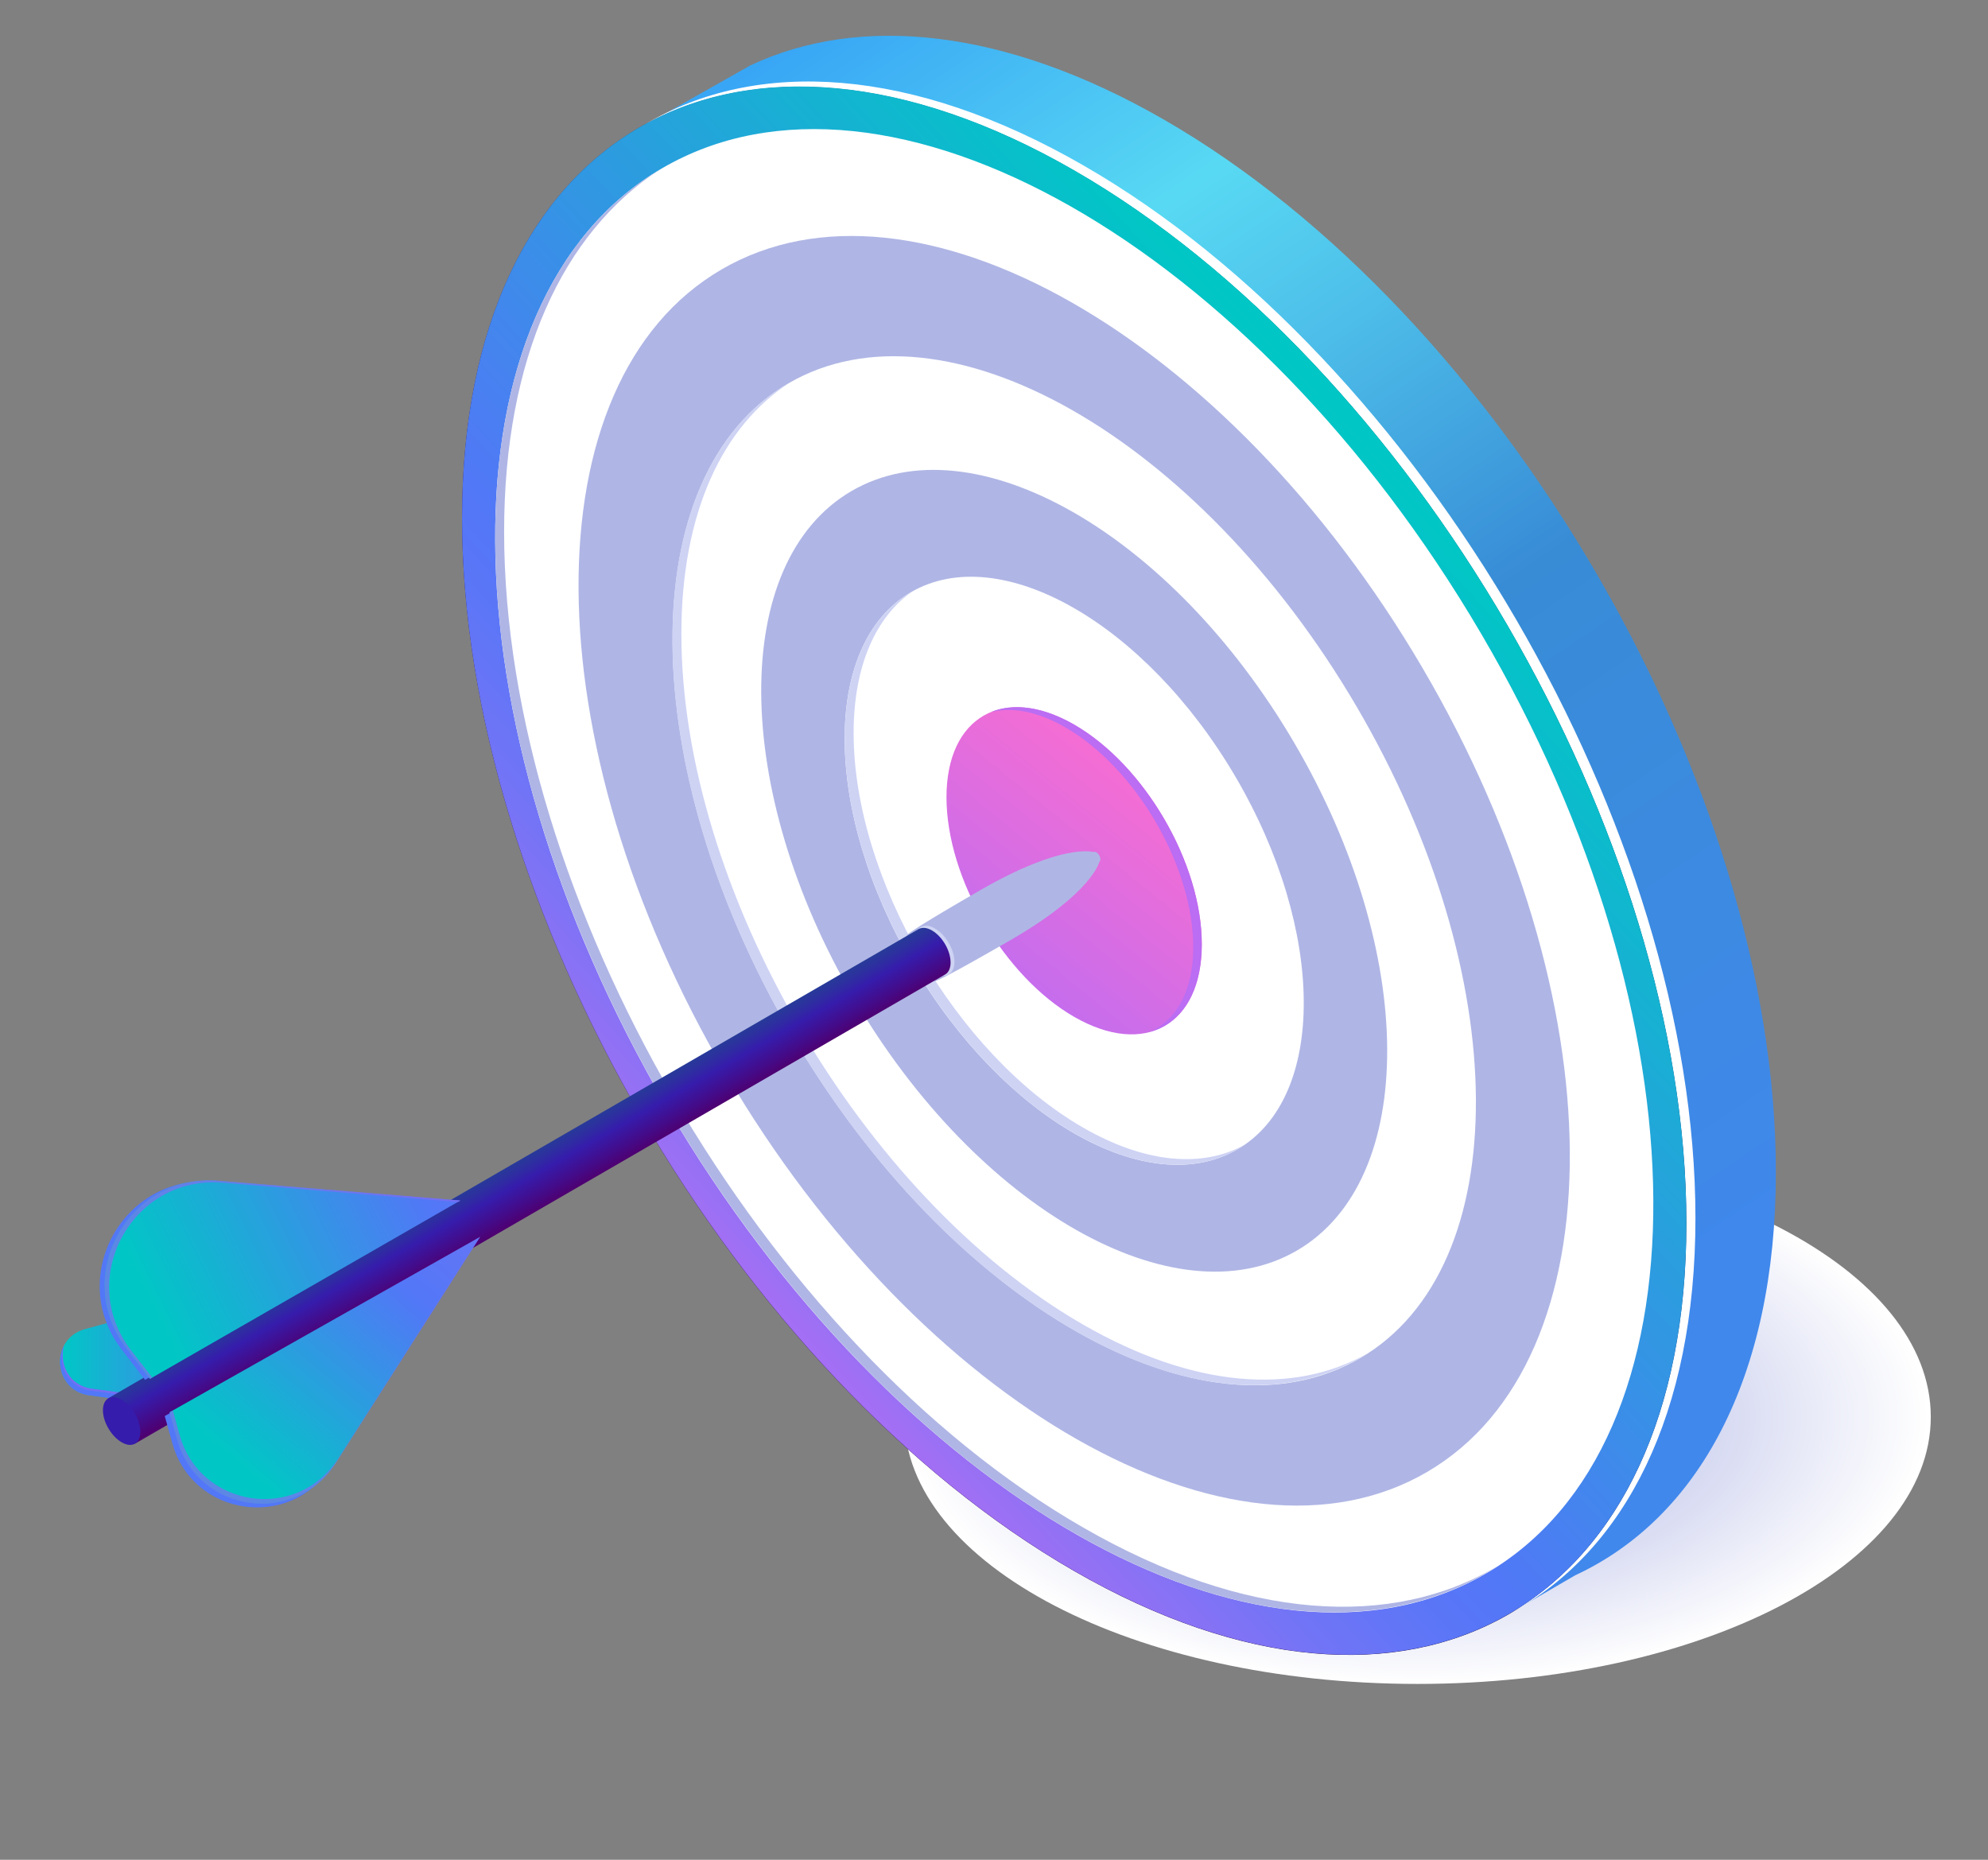
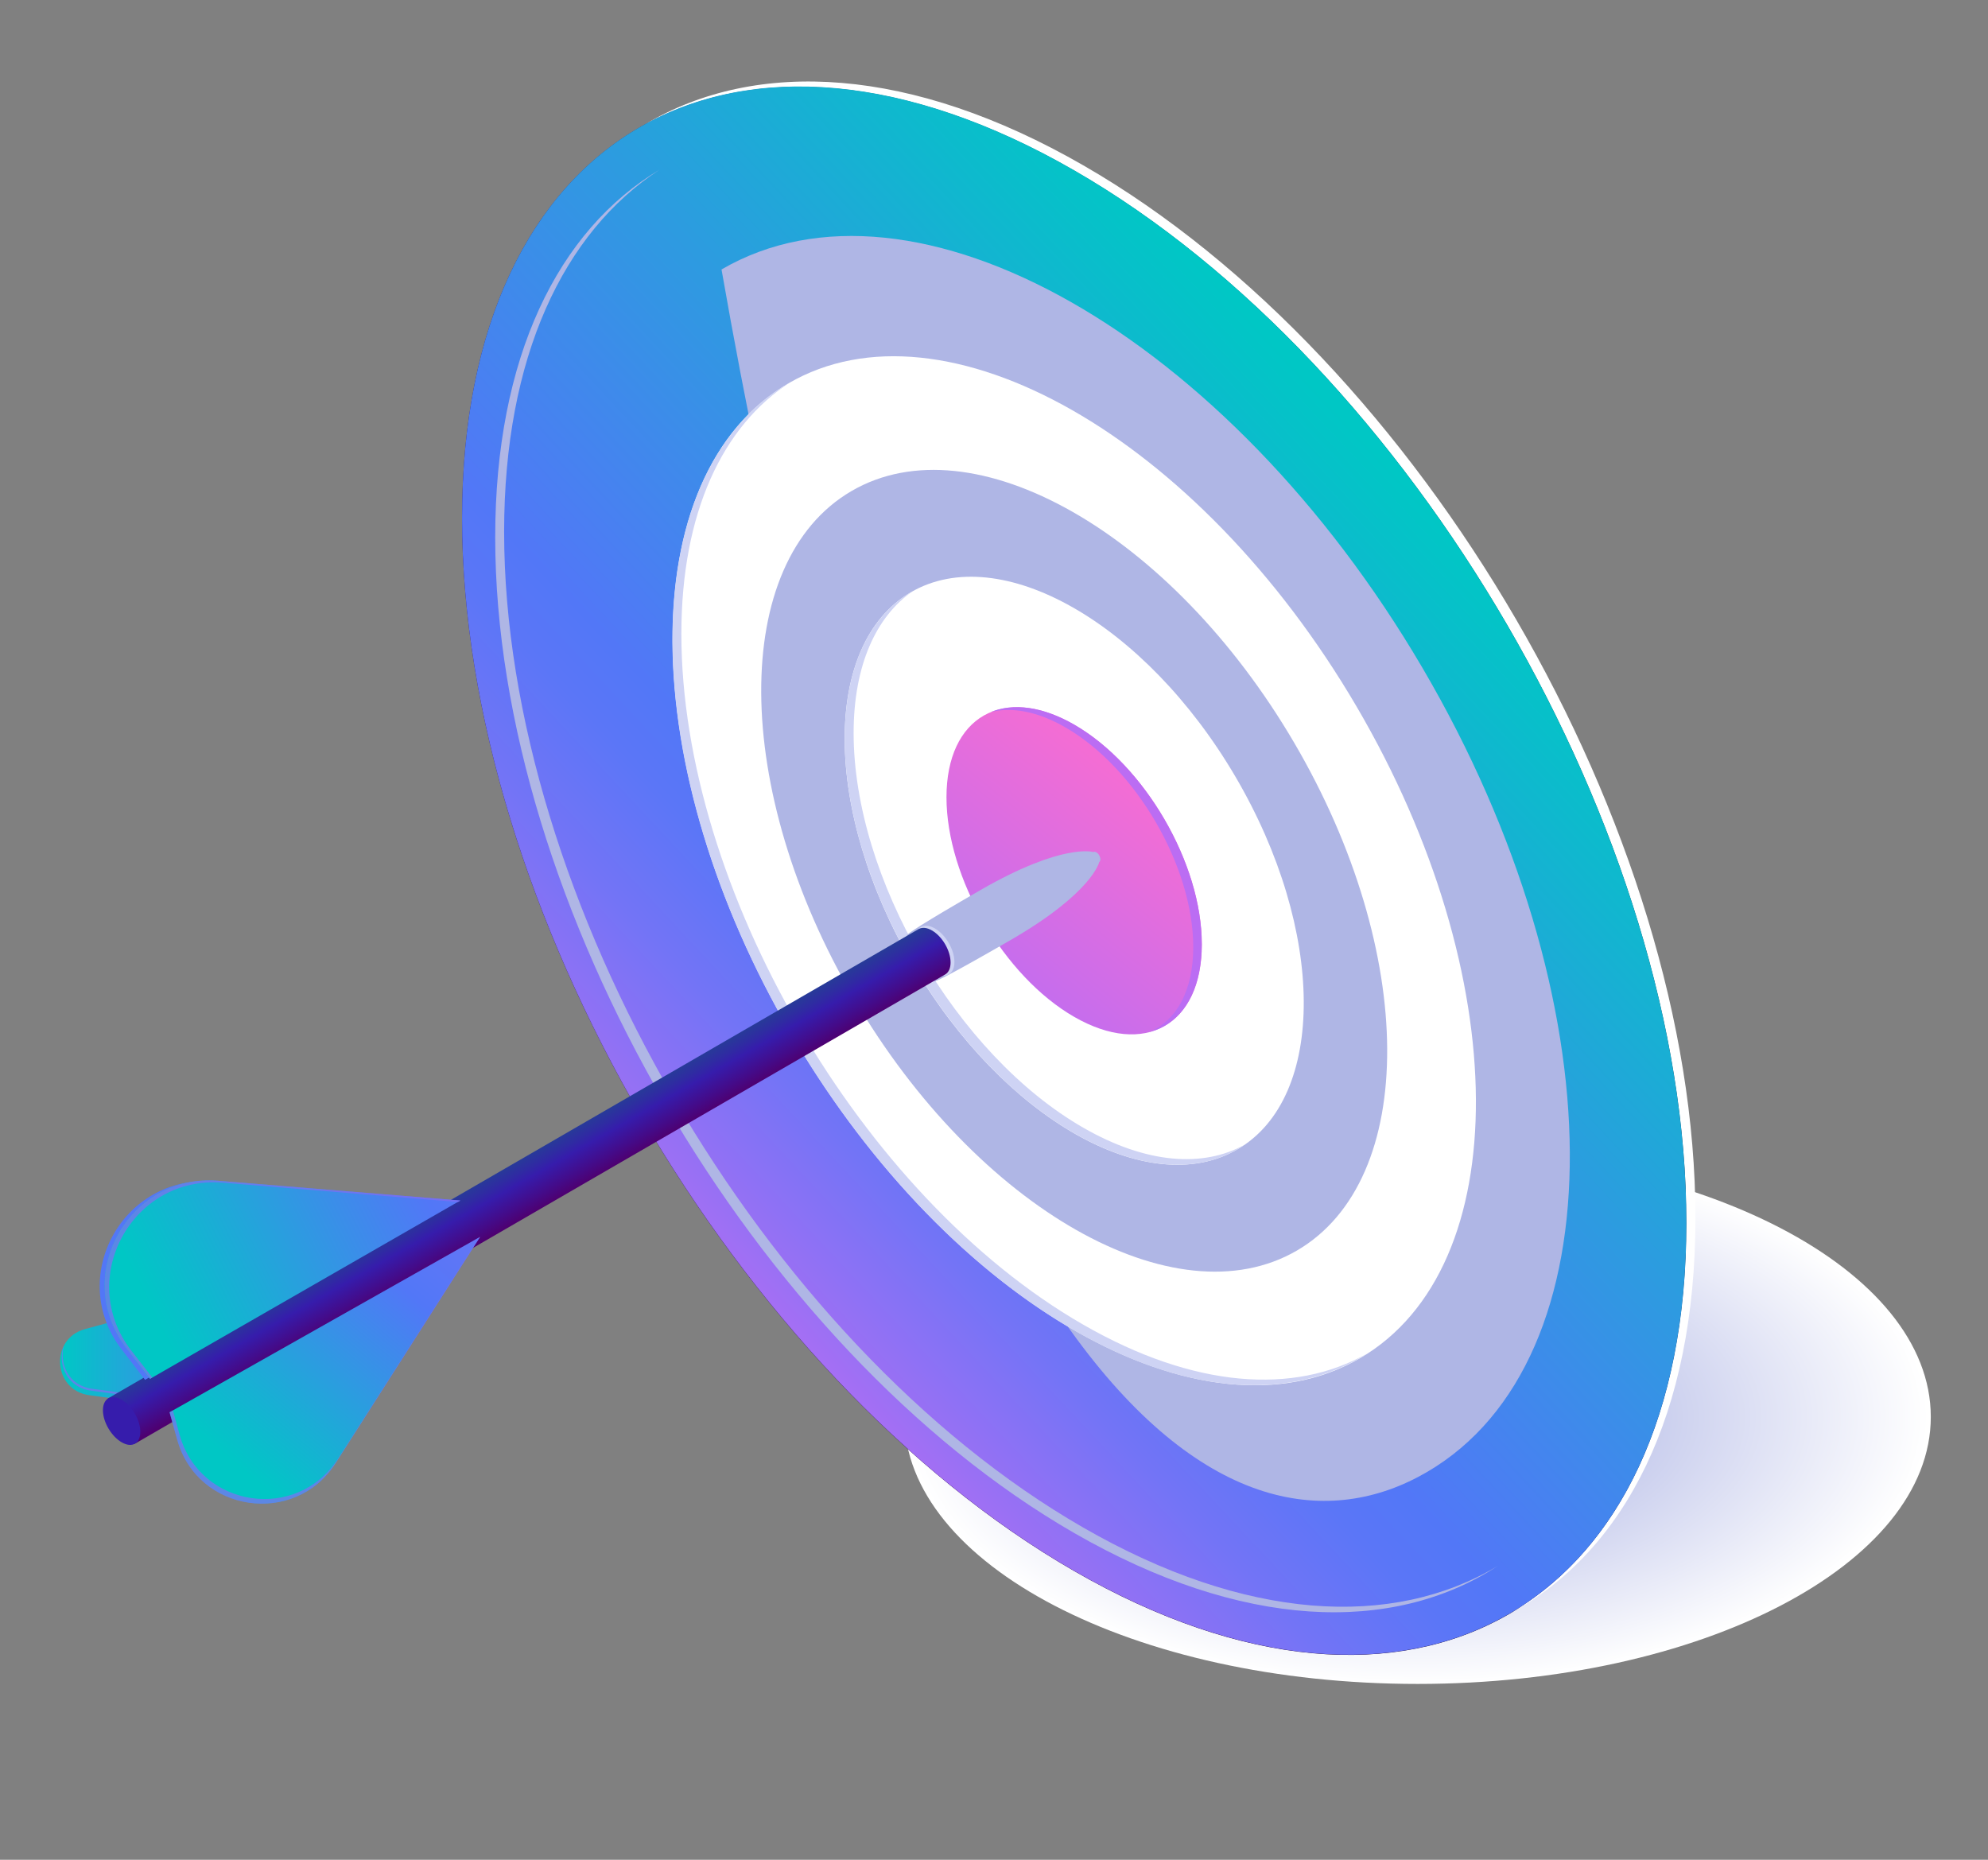
<svg xmlns="http://www.w3.org/2000/svg" width="31" height="29" viewBox="0 0 31 29" fill="none">
  <rect x="0" y="0" width="31" height="29" fill="#808080" stroke="none" />
  <path d="M22.105 26.258C26.525 26.258 30.108 24.394 30.108 22.094C30.108 19.794 26.525 17.93 22.105 17.93C17.685 17.93 14.102 19.794 14.102 22.094C14.102 24.394 17.685 26.258 22.105 26.258Z" fill="url(#paint0_radial_903_17880)" />
-   <path d="M18.146 1.863C15.663 0.434 13.399 0.219 11.701 1.02L10.333 1.793V1.8C12.028 1.015 14.28 1.237 16.748 2.659C22.02 5.694 26.294 13.043 26.294 19.074C26.294 22.001 25.285 24.079 23.646 25.097L24.563 24.564C26.484 23.672 27.692 21.485 27.692 18.281C27.695 12.248 23.421 4.899 18.146 1.863Z" fill="url(#paint1_linear_903_17880)" />
  <path d="M16.751 2.659C11.479 -0.377 7.205 2.053 7.205 8.083C7.205 14.114 11.479 21.463 16.751 24.498C22.023 27.534 26.297 25.104 26.297 19.074C26.297 13.041 22.023 5.692 16.751 2.659Z" fill="url(#paint2_linear_903_17880)" />
  <path d="M16.892 2.578C14.217 1.038 11.8 0.906 10.067 1.934C11.79 0.995 14.149 1.161 16.751 2.659C22.023 5.694 26.297 13.041 26.297 19.074C26.297 22.046 25.258 24.142 23.573 25.142C25.341 24.177 26.438 22.049 26.438 18.993C26.438 12.96 22.165 5.611 16.892 2.578Z" fill="white" />
  <path d="M26.297 19.071C26.297 25.102 22.023 27.531 16.751 24.496C11.479 21.46 7.205 14.111 7.205 8.081C7.205 2.05 11.479 -0.379 16.751 2.656C22.023 5.692 26.297 13.041 26.297 19.071Z" fill="url(#paint3_linear_903_17880)" />
-   <path d="M23.176 24.534C26.681 22.491 26.645 15.931 23.096 9.881C19.548 3.83 13.83 0.581 10.326 2.623C6.822 4.665 6.858 11.225 10.406 17.276C13.955 23.326 19.672 26.576 23.176 24.534Z" fill="white" />
-   <path d="M22.25 22.955C25.249 21.207 25.218 15.592 22.181 10.414C19.144 5.235 14.25 2.454 11.251 4.202C8.252 5.949 8.282 11.564 11.32 16.743C14.357 21.922 19.25 24.703 22.25 22.955Z" fill="#AFB6E5" />
+   <path d="M22.25 22.955C25.249 21.207 25.218 15.592 22.181 10.414C19.144 5.235 14.25 2.454 11.251 4.202C14.357 21.922 19.25 24.703 22.25 22.955Z" fill="#AFB6E5" />
  <path d="M21.209 21.178C23.639 19.762 23.613 15.211 21.152 11.014C18.69 6.816 14.724 4.562 12.294 5.978C9.864 7.394 9.889 11.945 12.351 16.142C14.812 20.34 18.778 22.594 21.209 21.178Z" fill="white" />
  <path d="M20.224 19.5C22.117 18.396 22.098 14.85 20.18 11.58C18.262 8.31 15.172 6.553 13.278 7.657C11.384 8.761 11.403 12.307 13.321 15.577C15.239 18.847 18.329 20.603 20.224 19.5Z" fill="#AFB6E5" />
  <path d="M19.298 17.921C20.687 17.112 20.672 14.511 19.266 12.113C17.859 9.714 15.593 8.426 14.204 9.235C12.815 10.045 12.829 12.646 14.236 15.044C15.642 17.442 17.909 18.731 19.298 17.921Z" fill="white" />
  <path d="M16.89 23.819C11.902 20.95 7.861 13.998 7.861 8.293C7.861 5.571 8.783 3.624 10.288 2.644C8.7 3.591 7.722 5.573 7.722 8.379C7.722 14.084 11.765 21.033 16.751 23.905C19.358 25.405 21.704 25.493 23.353 24.42C21.714 25.4 19.424 25.279 16.89 23.819Z" fill="#AFB6E5" />
  <path d="M16.89 20.655C13.429 18.665 10.625 13.844 10.625 9.887C10.625 7.99 11.271 6.639 12.322 5.962C11.187 6.606 10.485 7.995 10.485 9.972C10.485 13.93 13.29 18.751 16.748 20.743C18.549 21.781 20.173 21.842 21.316 21.107C20.183 21.751 18.618 21.65 16.89 20.655Z" fill="#CED3F4" />
  <path d="M16.891 17.584C14.915 16.448 13.311 13.69 13.311 11.43C13.311 10.377 13.661 9.614 14.231 9.22C13.577 9.586 13.172 10.382 13.172 11.518C13.172 13.778 14.775 16.533 16.752 17.672C17.808 18.278 18.756 18.304 19.409 17.849C18.763 18.21 17.874 18.15 16.891 17.584Z" fill="#CED3F4" />
  <path d="M18.741 14.725C18.741 15.983 17.85 16.49 16.75 15.856C15.651 15.223 14.759 13.69 14.759 12.432C14.759 11.174 15.651 10.667 16.75 11.301C17.85 11.932 18.741 13.465 18.741 14.725Z" fill="url(#paint4_linear_903_17880)" />
  <path opacity="0.5" d="M16.963 13.624C16.963 13.722 16.892 13.763 16.806 13.712C16.72 13.662 16.649 13.541 16.649 13.442C16.649 13.344 16.72 13.303 16.806 13.354C16.892 13.404 16.963 13.523 16.963 13.624Z" fill="url(#paint5_linear_903_17880)" />
  <path d="M16.75 11.298C16.254 11.013 15.798 10.96 15.448 11.104C15.778 11.021 16.18 11.091 16.616 11.344C17.716 11.978 18.607 13.511 18.607 14.768C18.607 15.458 18.339 15.92 17.916 16.094C18.415 15.968 18.739 15.483 18.739 14.723C18.742 13.465 17.85 11.932 16.75 11.298Z" fill="#BB6DF3" />
  <path d="M2.438 21.897L1.394 21.756C0.824 21.68 0.771 20.877 1.325 20.725L7.178 19.132L2.438 21.897Z" fill="url(#paint6_linear_903_17880)" />
-   <path d="M2.478 21.796L1.434 21.655C1.072 21.607 0.92 21.266 0.996 20.985C0.844 21.278 0.986 21.703 1.394 21.758L2.438 21.899L7.178 19.134L6.927 19.203L2.478 21.796Z" fill="#5277F7" />
  <path opacity="0.7" d="M1.419 21.685L2.463 21.826L6.993 19.182L6.927 19.2L2.478 21.796L1.434 21.655C1.072 21.607 0.92 21.266 0.996 20.985C0.991 20.998 0.986 21.011 0.981 21.021C0.907 21.304 1.059 21.637 1.419 21.685Z" fill="#836DF3" />
  <path d="M17.159 13.399C17.159 13.42 17.151 13.435 17.141 13.442C17.141 13.442 17.037 13.92 15.758 14.659C13.929 15.715 14.745 15.155 14.745 15.155C14.696 15.182 14.727 15.122 14.653 15.079C14.506 14.993 14.385 14.788 14.385 14.619C14.385 14.536 14.306 14.536 14.354 14.508C14.354 14.508 13.46 14.935 15.289 13.879C16.574 13.139 17.047 13.286 17.047 13.286C17.06 13.278 17.075 13.281 17.096 13.291C17.128 13.306 17.159 13.359 17.159 13.399Z" fill="#AFB6E5" />
  <path d="M14.883 15C14.883 15.192 14.746 15.27 14.579 15.172C14.412 15.076 14.275 14.841 14.275 14.649C14.275 14.457 14.412 14.379 14.579 14.478C14.746 14.574 14.883 14.808 14.883 15Z" fill="#CED3F4" />
  <path d="M14.823 15.008C14.823 15.097 14.793 15.162 14.742 15.193L2.115 22.506C2.062 22.536 2.097 22.468 2.016 22.423C1.857 22.329 1.725 22.107 1.725 21.922C1.725 21.832 1.641 21.832 1.692 21.801L14.329 14.485C14.382 14.458 14.453 14.463 14.531 14.508C14.694 14.601 14.823 14.824 14.823 15.008Z" fill="url(#paint7_linear_903_17880)" />
  <path d="M2.188 22.326C2.188 22.511 2.059 22.584 1.897 22.49C1.737 22.397 1.605 22.175 1.605 21.991C1.605 21.806 1.735 21.733 1.897 21.826C2.059 21.92 2.188 22.142 2.188 22.326Z" fill="#361CAC" />
  <path d="M2.262 21.516L7.101 18.735L3.326 18.427C1.91 18.311 1.031 19.927 1.9 21.046L2.262 21.516Z" fill="#5277F7" />
  <path d="M2.339 21.501L7.178 18.72L3.403 18.412C1.99 18.296 1.108 19.912 1.977 21.031L2.339 21.501Z" fill="url(#paint8_linear_903_17880)" />
  <path opacity="0.7" d="M2.048 21.061C1.179 19.942 2.058 18.326 3.474 18.442L7.143 18.743L7.181 18.72L3.403 18.412C1.99 18.296 1.108 19.912 1.977 21.031L2.342 21.501L2.375 21.48L2.048 21.061Z" fill="#836DF3" />
-   <path d="M2.569 22.081L2.688 22.508C3.005 23.645 4.523 23.869 5.159 22.874L7.411 19.346L2.569 22.081Z" fill="#5277F7" />
  <path d="M2.646 22.021L2.765 22.448C3.081 23.584 4.599 23.809 5.235 22.814L7.487 19.286L2.646 22.021Z" fill="url(#paint9_linear_903_17880)" />
  <path opacity="0.7" d="M5.272 22.743C4.636 23.738 3.121 23.514 2.802 22.377L2.696 21.993L2.643 22.023L2.762 22.45C3.078 23.587 4.596 23.811 5.232 22.817L7.484 19.289L7.476 19.294L5.272 22.743Z" fill="#836DF3" />
  <defs>
    <radialGradient id="paint0_radial_903_17880" cx="0" cy="0" r="1" gradientUnits="userSpaceOnUse" gradientTransform="translate(22.105 22.095) scale(8.003 4.163)">
      <stop offset="0.192" stop-color="#AFB6E5" />
      <stop offset="1" stop-color="white" />
    </radialGradient>
    <linearGradient id="paint1_linear_903_17880" x1="27.792" y1="22.152" x2="12.994" y2="0.221" gradientUnits="userSpaceOnUse">
      <stop offset="0.091" stop-color="#4088EC" />
      <stop offset="0.5" stop-color="#388CD6" />
      <stop offset="0.691" stop-color="#4EC0EA" />
      <stop offset="0.798" stop-color="#58D9F3" />
      <stop offset="1" stop-color="#38A6F5" />
    </linearGradient>
    <linearGradient id="paint2_linear_903_17880" x1="7.204" y1="8.083" x2="26.297" y2="8.083" gradientUnits="userSpaceOnUse">
      <stop stop-color="#311B61" />
      <stop offset="0.203" stop-color="#290F52" />
      <stop offset="0.495" stop-color="#200041" />
      <stop offset="1" stop-color="#0F001F" />
    </linearGradient>
    <linearGradient id="paint3_linear_903_17880" x1="22.553" y1="8.185" x2="10.092" y2="19.841" gradientUnits="userSpaceOnUse">
      <stop stop-color="#00C7C5" />
      <stop offset="0.33" stop-color="#2D9BE0" />
      <stop offset="0.631" stop-color="#5277F7" />
      <stop offset="0.691" stop-color="#5B76F7" />
      <stop offset="0.789" stop-color="#7374F6" />
      <stop offset="0.911" stop-color="#9A70F4" />
      <stop offset="1" stop-color="#BB6DF3" />
    </linearGradient>
    <linearGradient id="paint4_linear_903_17880" x1="12.565" y1="18.696" x2="17.724" y2="12.345" gradientUnits="userSpaceOnUse">
      <stop offset="0.005" stop-color="#836DF3" />
      <stop offset="0.053" stop-color="#8C6DF3" />
      <stop offset="0.221" stop-color="#A66DF3" />
      <stop offset="0.371" stop-color="#B56DF3" />
      <stop offset="0.49" stop-color="#BB6DF3" />
      <stop offset="1" stop-color="#F36DD4" />
    </linearGradient>
    <linearGradient id="paint5_linear_903_17880" x1="16.65" y1="13.533" x2="16.963" y2="13.533" gradientUnits="userSpaceOnUse">
      <stop stop-color="#311B61" />
      <stop offset="0.203" stop-color="#290F52" />
      <stop offset="0.495" stop-color="#200041" />
      <stop offset="1" stop-color="#0F001F" />
    </linearGradient>
    <linearGradient id="paint6_linear_903_17880" x1="0.935" y1="20.516" x2="7.176" y2="20.516" gradientUnits="userSpaceOnUse">
      <stop offset="0.005" stop-color="#00C7C5" />
      <stop offset="0.399" stop-color="#5277F7" />
      <stop offset="0.519" stop-color="#6176F6" />
      <stop offset="0.753" stop-color="#8A72F5" />
      <stop offset="1" stop-color="#BB6DF3" />
    </linearGradient>
    <linearGradient id="paint7_linear_903_17880" x1="8.057" y1="18.091" x2="8.476" y2="18.82" gradientUnits="userSpaceOnUse">
      <stop offset="0.005" stop-color="#273B98" />
      <stop offset="0.227" stop-color="#2F2BA2" />
      <stop offset="0.399" stop-color="#361CAC" />
      <stop offset="0.768" stop-color="#440B89" />
      <stop offset="1" stop-color="#4E0070" />
    </linearGradient>
    <linearGradient id="paint8_linear_903_17880" x1="2.161" y1="20.174" x2="12.7" y2="14.973" gradientUnits="userSpaceOnUse">
      <stop offset="0.005" stop-color="#00C7C5" />
      <stop offset="0.399" stop-color="#5277F7" />
      <stop offset="0.519" stop-color="#6176F6" />
      <stop offset="0.753" stop-color="#8A72F5" />
      <stop offset="1" stop-color="#BB6DF3" />
    </linearGradient>
    <linearGradient id="paint9_linear_903_17880" x1="3.594" y1="22.834" x2="9.788" y2="15.48" gradientUnits="userSpaceOnUse">
      <stop offset="0.005" stop-color="#00C7C5" />
      <stop offset="0.399" stop-color="#5277F7" />
      <stop offset="0.519" stop-color="#6176F6" />
      <stop offset="0.753" stop-color="#8A72F5" />
      <stop offset="1" stop-color="#BB6DF3" />
    </linearGradient>
  </defs>
</svg>